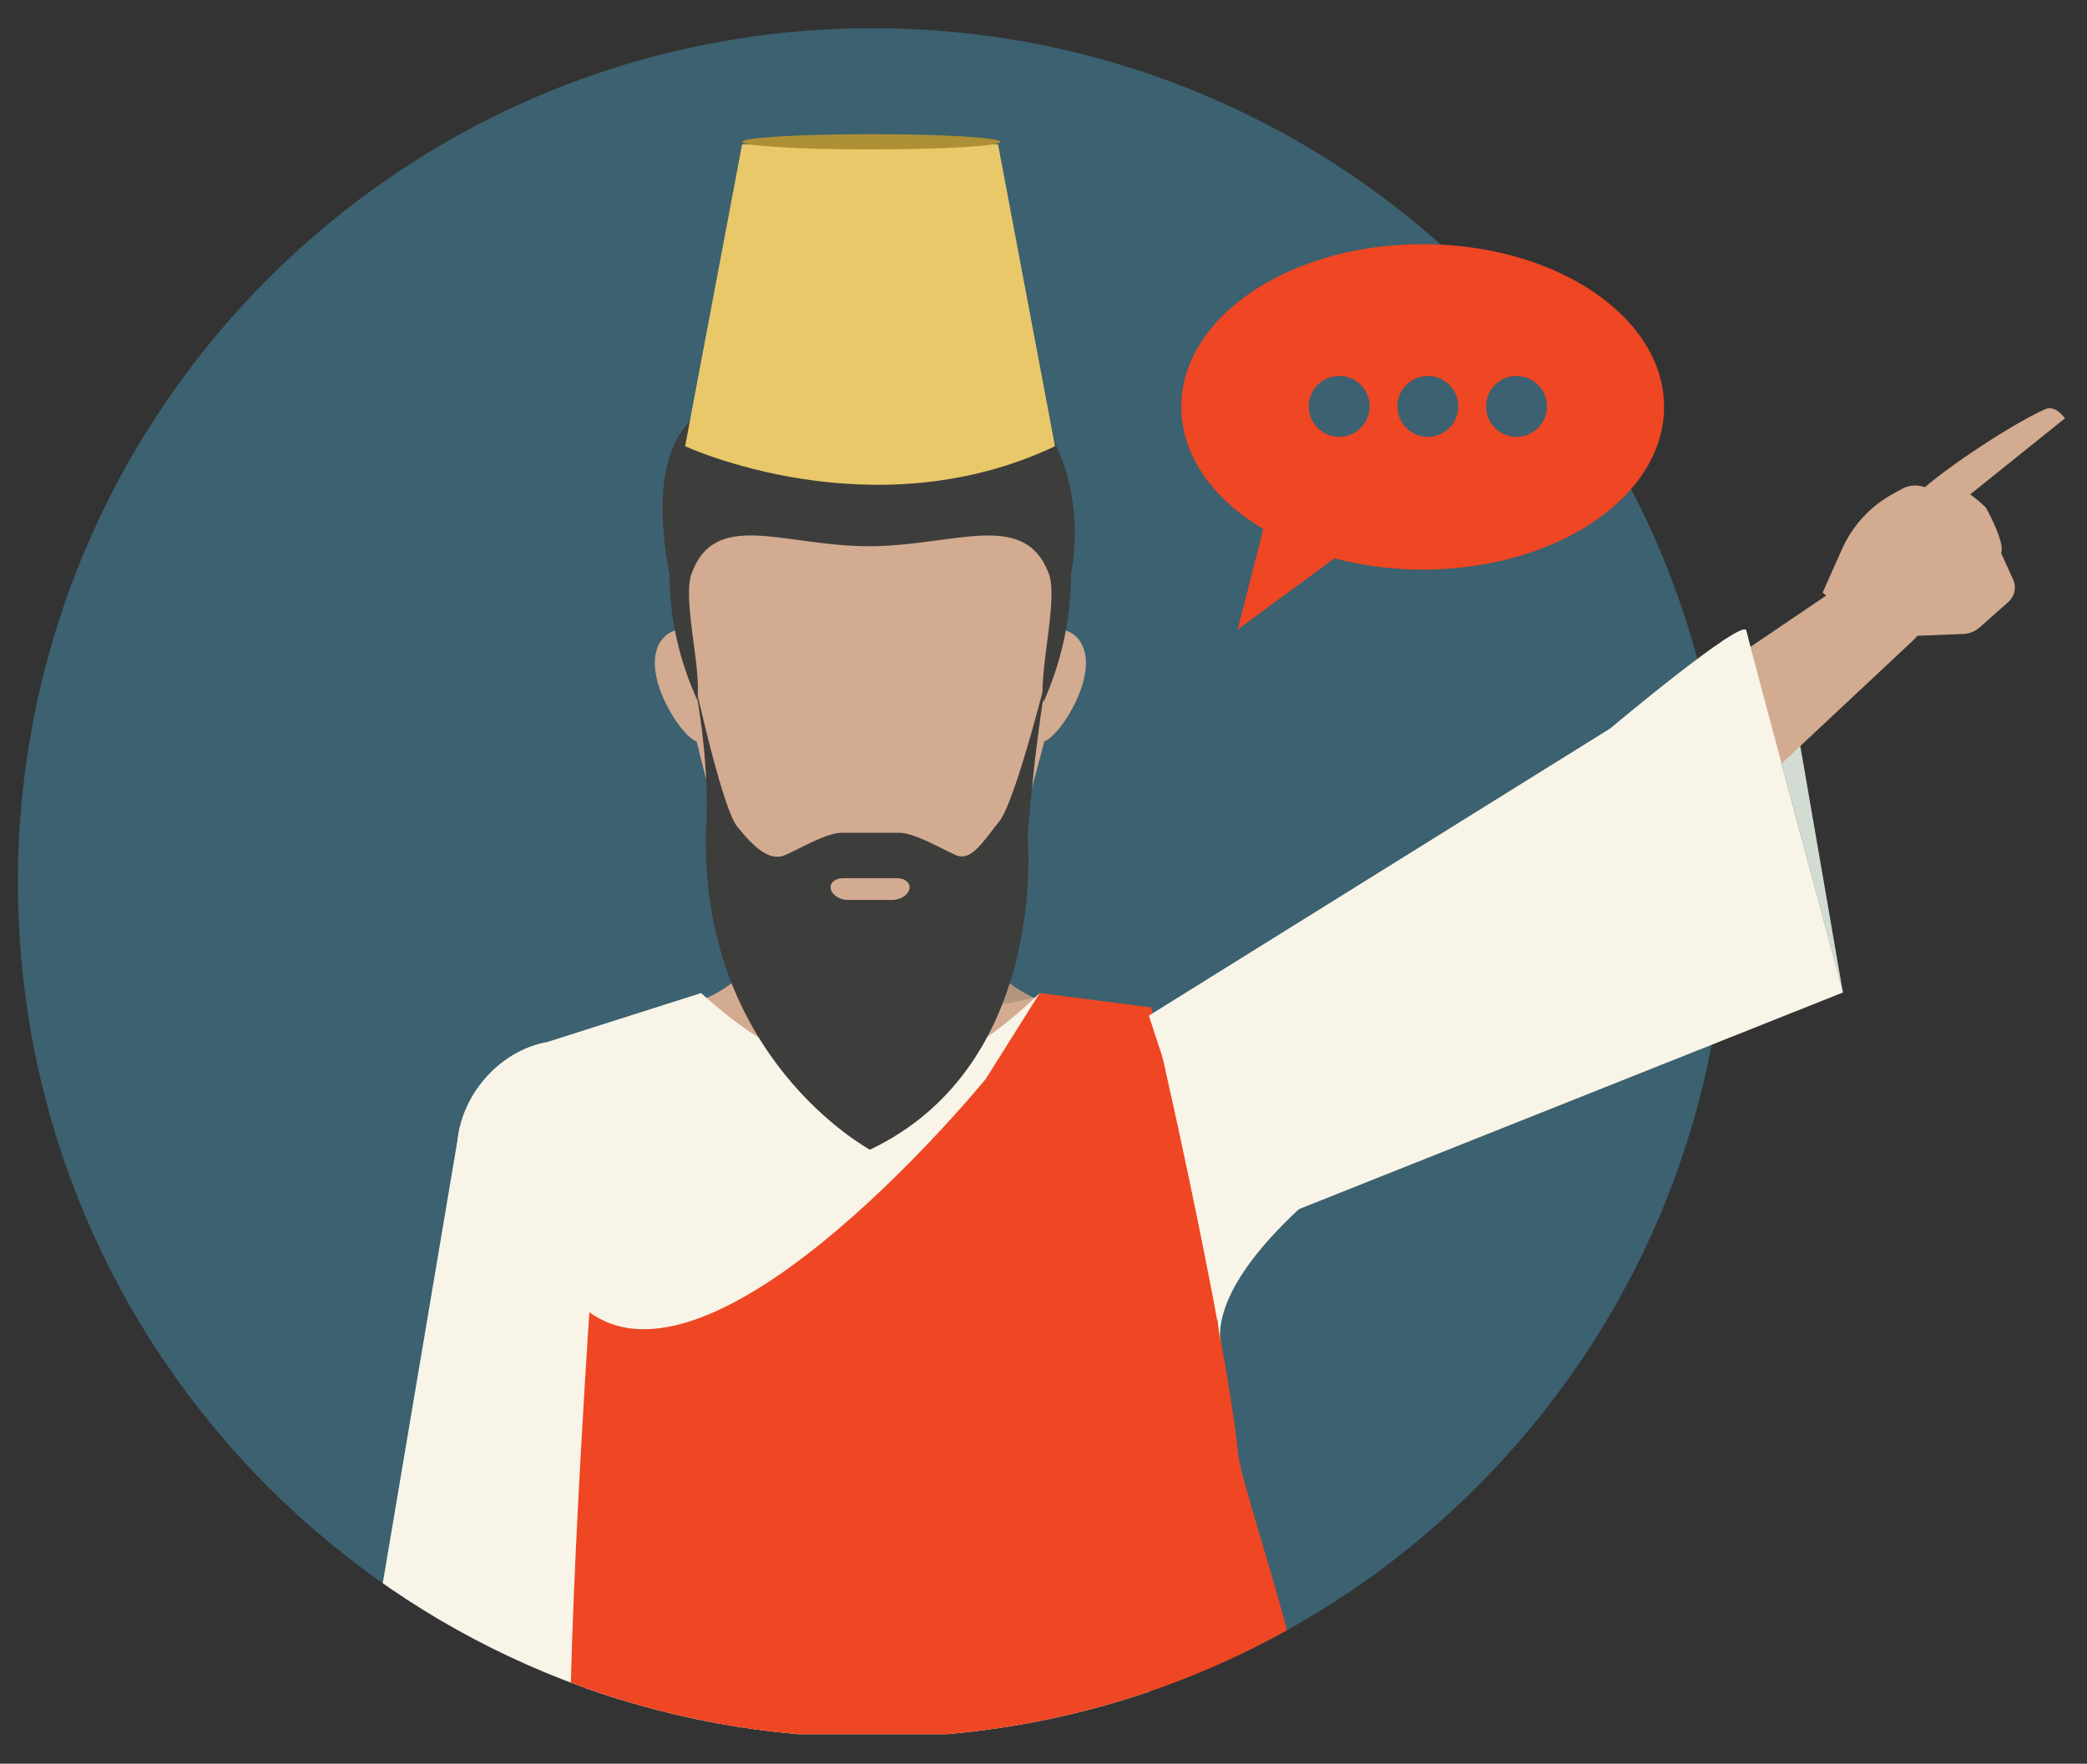
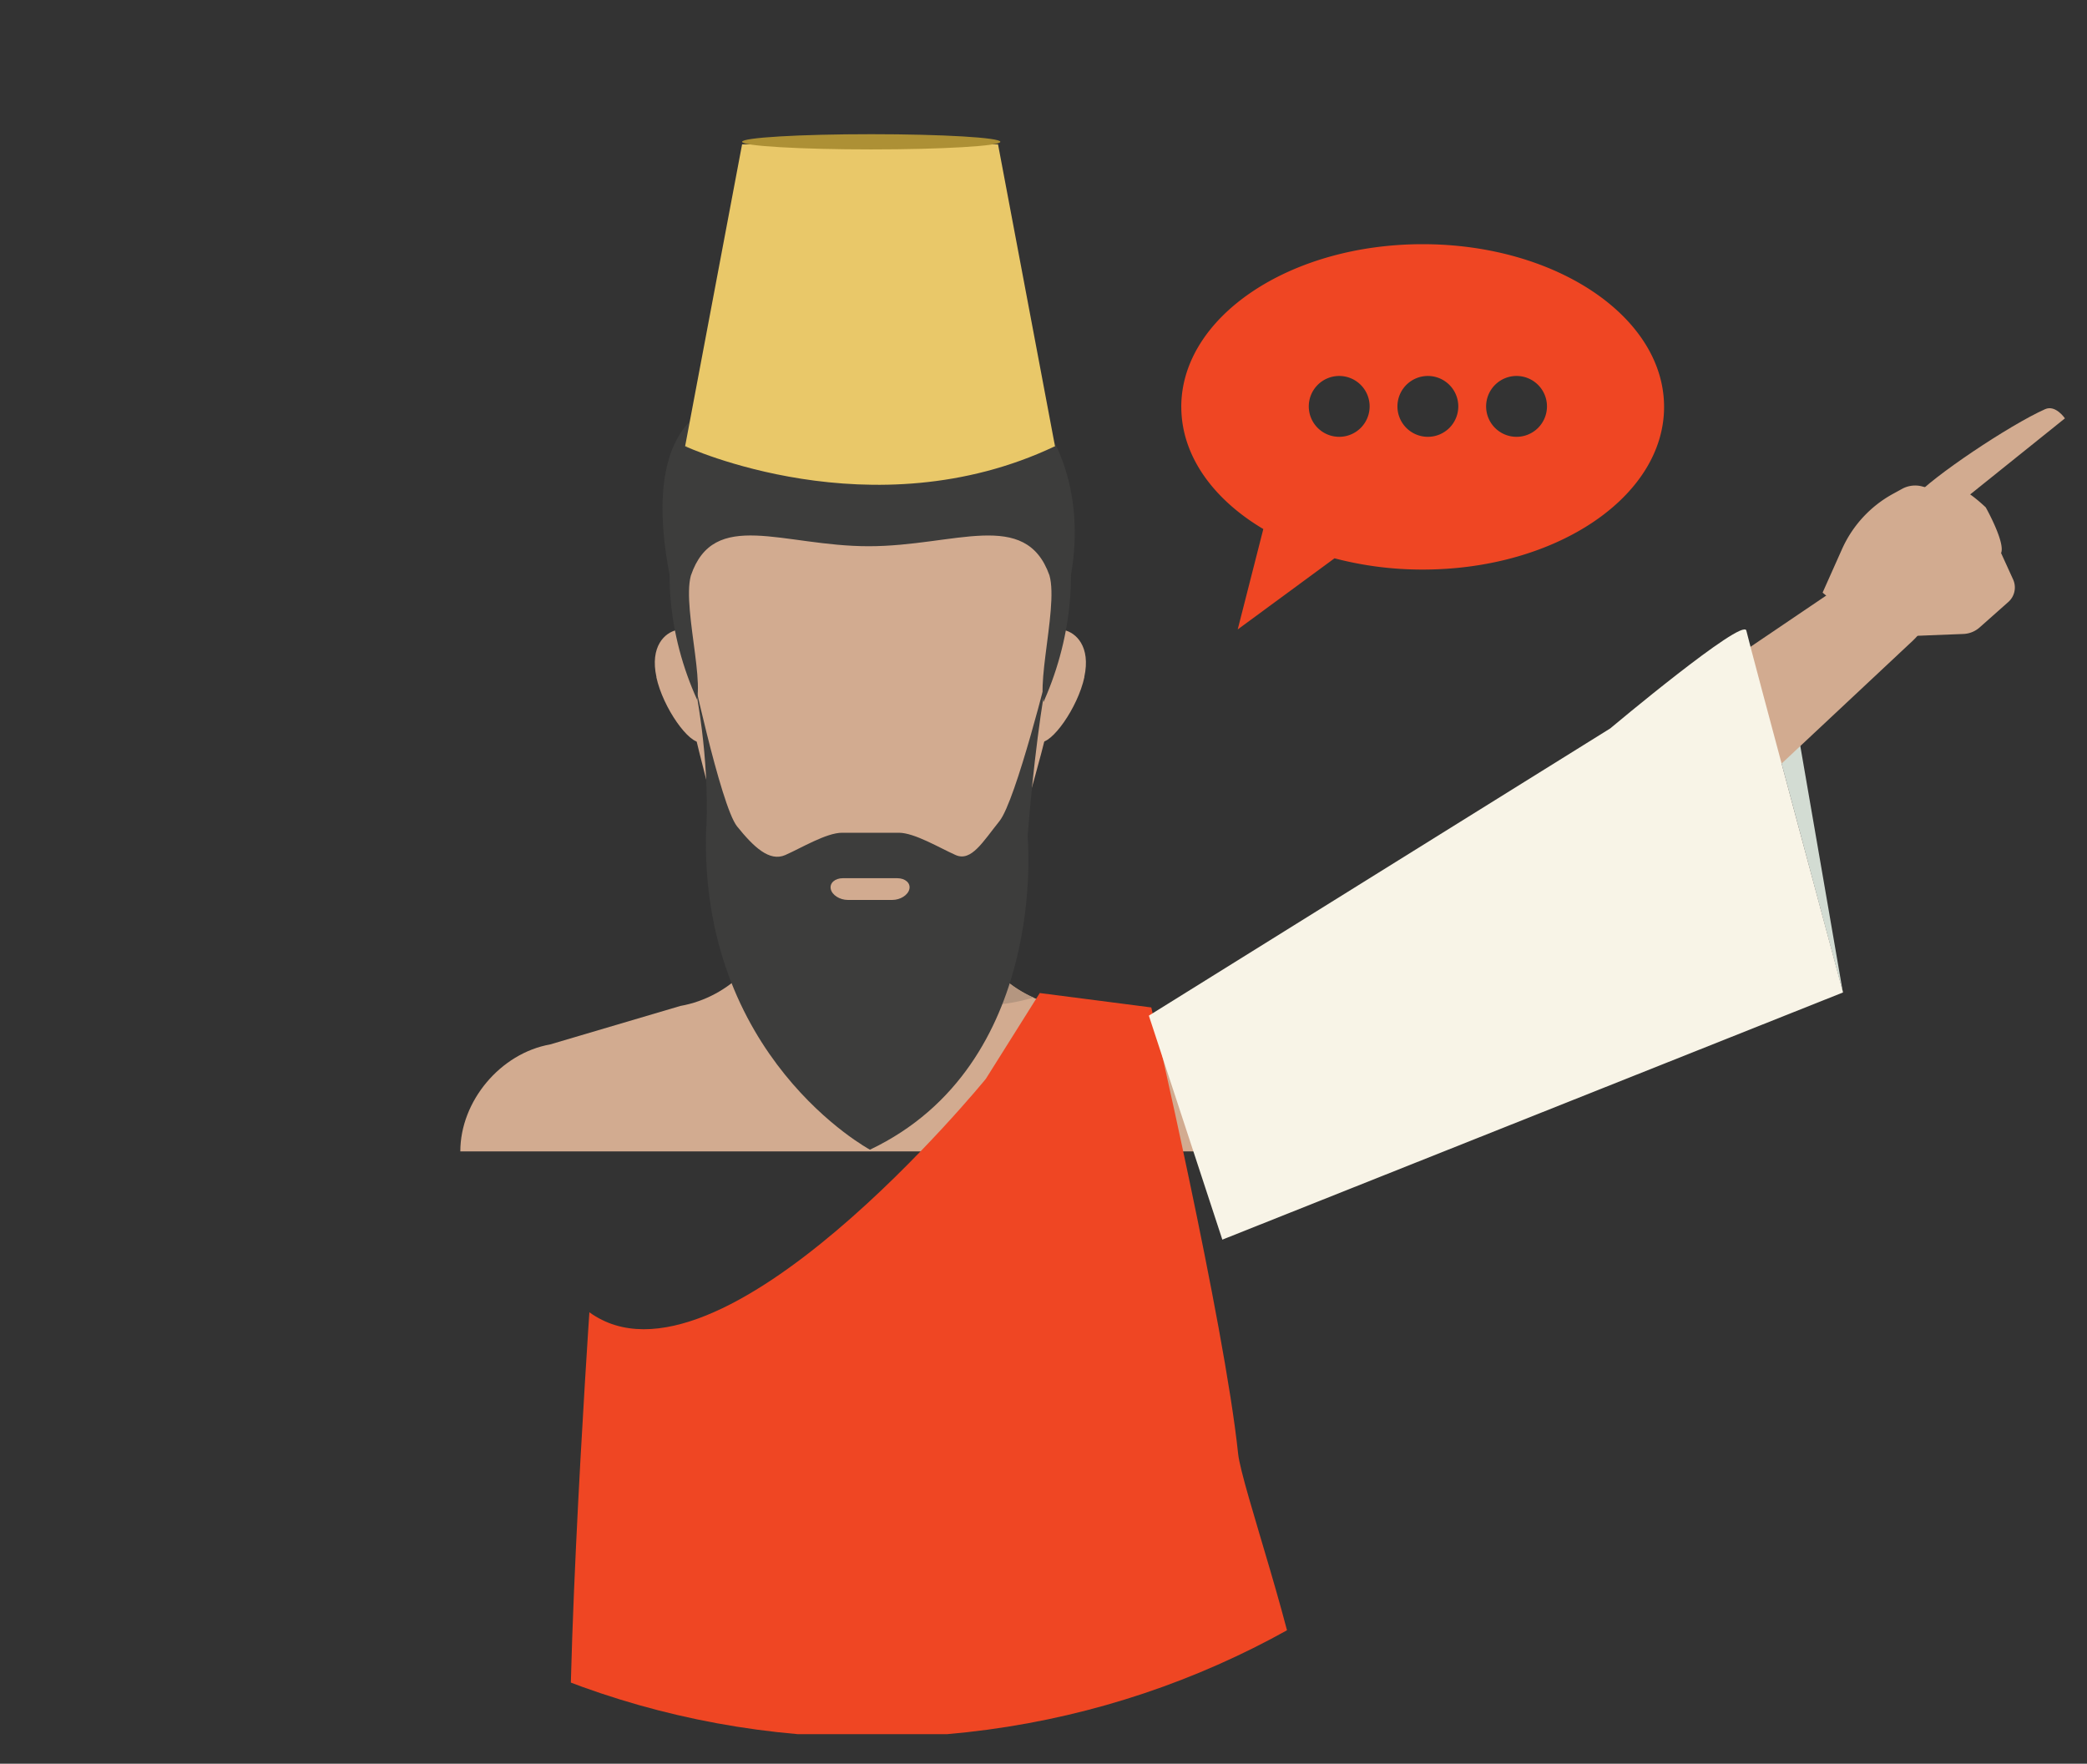
<svg xmlns="http://www.w3.org/2000/svg" id="Layer_1" data-name="Layer 1" viewBox="0 0 710 600">
  <rect x="0" y="0" width="710" height="600" fill="#333333" stroke="none" />
  <defs>
    <style>.cls-1{fill:none;}.cls-2{clip-path:url(#clip-path);}.cls-3{fill:#3c6170;}.cls-4{fill:#d2ab90;}.cls-5{fill:#39545f;}.cls-6{fill:#b49680;}.cls-7{fill:#f8f4e7;}.cls-8{fill:#3d3d3c;}.cls-9{fill:#ef4623;}.cls-10{fill:#e9c869;}.cls-11{fill:#ad9035;}.cls-12{fill:#d3dcd3;}.cls-13{clip-path:url(#clip-path-2);}</style>
    <clipPath id="clip-path">
      <path class="cls-1" d="M6.09,300.31c0,152,116.64,276.76,265.3,289.63h50.85c148.66-12.87,265.3-137.63,265.3-289.63,0-160.56-130.16-290.72-290.72-290.72S6.09,139.75,6.09,300.31" />
    </clipPath>
    <clipPath id="clip-path-2">
      <rect class="cls-1" x="6.09" y="9.59" width="696.41" height="581.46" />
    </clipPath>
  </defs>
  <title>EEI-POTB-Esther</title>
  <g class="cls-2">
-     <path class="cls-3" d="M587.54,300.32c0-160.57-130.16-290.73-290.72-290.73S6.09,139.75,6.09,300.32,136.25,591,296.82,591,587.54,460.88,587.54,300.32" />
    <path class="cls-4" d="M330.21,310.68V284.53H262v26.15c0,14.44-13.67,28.55-30.53,31.53l-44.34,13.1c-16.86,3-30.53,19.27-30.53,36.39h279c0-17.12-13.67-33.41-30.53-36.39l-44.34-13.1c-16.86-3-30.53-17.09-30.53-31.53" />
    <path class="cls-5" d="M330.21,284.53h0v0ZM262,310.68v0m0,.21a24.44,24.44,0,0,1-.25,3.08h0a22.69,22.69,0,0,0,.24-3.08m68.2.08v0m0,.28a1.77,1.77,0,0,1,0,.23,1.77,1.77,0,0,0,0-.23m0,.26v0m0,.29a1.93,1.93,0,0,0,0,.24,1.93,1.93,0,0,1,0-.24m0,.27c0,.07,0,.15,0,.22s0-.15,0-.22m0,.27v0m0,.28c0,.17,0,.33,0,.49l0-.49m0,.54,0,.24,0-.24m0,.28a1.5,1.5,0,0,0,0,.22,1.5,1.5,0,0,1,0-.22m0,.26a2,2,0,0,0,0,.24,2,2,0,0,1,0-.24m0,.28c0,.08,0,.16,0,.25,0-.09,0-.17,0-.25m0,.27c0,.08,0,.15,0,.22s0-.14,0-.22m0,.27c0,.08,0,.16.05.24,0-.08,0-.16-.05-.24m.06.28a3.86,3.86,0,0,0,.09.49c0-.16-.07-.32-.09-.49m.1.54c0,.08,0,.16,0,.24,0-.08,0-.16,0-.24m.05.27c0,.07,0,.15,0,.23a1.89,1.89,0,0,1,0-.23m0,.26.06.24-.06-.24m.07.28.06.25-.06-.25m.06.25c0,.08,0,.17.06.24l-.06-.24m.07.28.06.25-.06-.25m.07.27c.05.17.09.34.14.5-.05-.16-.09-.33-.14-.5m.15.54c0,.08.05.16.08.25,0-.09-.06-.17-.08-.25m.08.25c0,.09.05.17.07.26,0-.09-.05-.17-.07-.26m.08.26a2,2,0,0,0,.08.26,2,2,0,0,1-.08-.26m.08.28.17.51-.17-.51m.18.52.09.27-.09-.27m.09.27.19.52-.19-.52m.2.53c3.16,8.32,10.48,15.71,19.68,19.8-9.2-4.09-16.52-11.48-19.68-19.8" />
    <path class="cls-6" d="M330.21,284.53H262v26.15a1.41,1.41,0,0,1,0,.2h0a21.18,21.18,0,0,1-.23,3.08,97.09,97.09,0,0,0,35.7,22,106.2,106.2,0,0,0,34.47,6.12,65.69,65.69,0,0,0,19.65-2.72c-9.2-4.09-16.52-11.48-19.68-19.8h0c-.06-.17-.13-.35-.19-.53l-.09-.26h0l-.18-.52v0l-.08-.25h0c0-.09-.05-.17-.07-.26h0c0-.09,0-.17-.07-.25a.06.06,0,0,1,0,0c-.05-.16-.1-.33-.14-.5,0,0,0,0,0,0l-.06-.25v0c0-.07,0-.16-.06-.24h0l-.06-.25v0a2,2,0,0,1,0-.24,0,0,0,0,1,0,0c0-.08,0-.15,0-.23v0c0-.08,0-.16,0-.24l0,0-.09-.49v0c0-.08,0-.16-.05-.24v0c0-.07,0-.14,0-.22v0a1.87,1.87,0,0,0,0-.25v0c0-.08,0-.16,0-.24v0l0-.23v0l0-.24v-.05c0-.16,0-.32,0-.49v-.05l0-.23s0,0,0,0a1.62,1.62,0,0,0,0-.22v0c0-.08,0-.16,0-.24v-.05c0-.08,0-.16,0-.24v-.26a.06.06,0,0,1,0,0V284.53Z" />
-     <path class="cls-7" d="M406,354.44l-52.23-16.62c-19.9,18.62-57.68,52.48-115.25,0l-52.23,16.62c-17,3-30.78,19.42-30.78,36.68l44.2,113.33-.79,120.72-3.52,40.76,99.42,5.14,102.09-5.14-6.58-40.76,2.28-120.72,44.17-113.33c0-17.26-13.78-33.68-30.78-36.68" />
-     <path class="cls-7" d="M146.18,683l71.23-.19-6.59-110.63-11.15-67.72L156.4,383.35,126.31,561.74c-.87,9.67,12.73,27.48,13.47,37.17Z" />
    <path class="cls-4" d="M223.29,230.36c2.29,10.52,11.22,22.93,15.15,22.08s5.25-10.08,3-20.6-7.34-18.35-11.27-17.49-9.14,5.49-6.84,16" />
    <path class="cls-4" d="M368.91,230.36c-2.29,10.52-11.22,22.93-15.15,22.08s-5.25-10.08-3-20.6,7.34-18.35,11.27-17.49,9.14,5.49,6.84,16" />
    <path class="cls-8" d="M364.36,195.47c0,51.67-38.92,93.57-68.29,93.57-27.41,0-68.29-41.9-68.29-93.57-7.3-37.69,2.37-58.48,25.1-59.83C328.2,94,374,140.69,364.36,195.47" />
    <path class="cls-4" d="M357.52,242.72h0c-7.61-2.24,2.88-35.28-.5-47-8.13-22.84-32.2-9.9-61.47-9.9s-52.71-13-60.52,10c-3.2,11.83,7.13,43.68-.43,45.92,2.89,14.25,12.74,50,12.74,50s33.87,27.47,48.76,27.47c16.24,0,48.09-27.47,48.09-27.47s10.62-35.62,13.33-49" />
    <path class="cls-8" d="M240.34,281.07c.86-23.4-3.06-45.07-6-57.93,0,0,10.78,51,16.42,58s11,12.1,16.38,9.74,14-7.59,19.33-7.59h19.32c5.34,0,14,5.24,19.33,7.59s9.26-4.54,14.89-11.54,17-53,17-53c-2.63,11.75-5.57,34.72-7.42,58.18,0,0,7.42,77.55-53.63,106.59,0,0-58.62-31.5-55.71-110" />
    <path class="cls-4" d="M303.55,306.15H288.44c-2.75,0-5.36-1.66-5.81-3.7s1.4-3.7,4.15-3.7h18.43c2.76,0,4.62,1.65,4.16,3.7s-3.07,3.7-5.82,3.7" />
    <path class="cls-9" d="M335.39,367s-90.72,111.4-134.88,79.42c0,0-10.44,153.53-5.13,177.12l-2.72,42.38-8.48,24.8S394.8,656.3,398.25,652.33c26.81-30.89,46.94-35.31,44.82-71.18-1.24-20.93-20.69-75.53-21.86-86.62-4.72-44.9-29.54-151.81-29.54-151.81l-37.94-4.9Z" />
    <polyline class="cls-10" points="296.02 49.09 339.53 49.09 358.91 151.8 233.08 151.8 252.46 49.09 295.97 49.09" />
    <path class="cls-10" d="M233.08,151.8s63.62,29.53,125.83,0L336,136.86Z" />
    <path class="cls-11" d="M340.32,48.24c0,1.43-19.67,2.59-43.93,2.59s-43.93-1.16-43.93-2.59,19.67-2.59,43.93-2.59,43.93,1.16,43.93,2.59" />
  </g>
  <polygon class="cls-12" points="626.96 337.62 610.64 243.22 603.84 251.34 626.96 337.62" />
  <g class="cls-13">
    <path class="cls-4" d="M528.3,280.39c2.37-10.47,4.35-17.55,5.57-18.63l99-67c5.72-5.07,15,2.43,20.1,8.14s2.38,11-3.33,16.08l-59.41,55.64L538.8,299.33Z" />
    <path class="cls-4" d="M680.76,188.12l4.1,9a6.59,6.59,0,0,1-1.63,7.67l-9.74,8.64a8.85,8.85,0,0,1-5.56,2.24l-29.65,1.15L620.05,201.6l6.62-14.83A40.06,40.06,0,0,1,644,168l3.08-1.69a9.28,9.28,0,0,1,6.89-.82l6.09,1.64s4.48-1.23,7.23-.52,8.27,6,8.27,6,6.81,12.11,5.18,15.6" />
    <path class="cls-4" d="M651.36,169.12c5.7-6.71,32.27-24.53,44.4-29.93,3.56-1.58,6.73,3.13,6.73,3.13l-38.81,31.16" />
    <path class="cls-7" d="M390.84,345.51l156.94-97.69s45.3-38,46.33-33.29S627,337.62,627,337.62L415.84,421.71Z" />
-     <path class="cls-7" d="M465.21,392.59s-52.29,35.22-50.11,63.68l-7-55.9Z" />
    <path class="cls-9" d="M445.25,138.25A10.35,10.35,0,1,1,455.6,148.6a10.35,10.35,0,0,1-10.35-10.35m30.16,0a10.35,10.35,0,1,1,10.35,10.35,10.35,10.35,0,0,1-10.35-10.35m30.17,0a10.35,10.35,0,1,1,10.34,10.35,10.34,10.34,0,0,1-10.34-10.35m-103.7.17c0,16.55,10.8,31.4,27.9,41.55l-8.71,34.16L454,189.93A117.44,117.44,0,0,0,484,193.76c45.35,0,82.12-24.77,82.12-55.34S529.36,83.07,484,83.07s-82.13,24.78-82.13,55.35" />
  </g>
</svg>